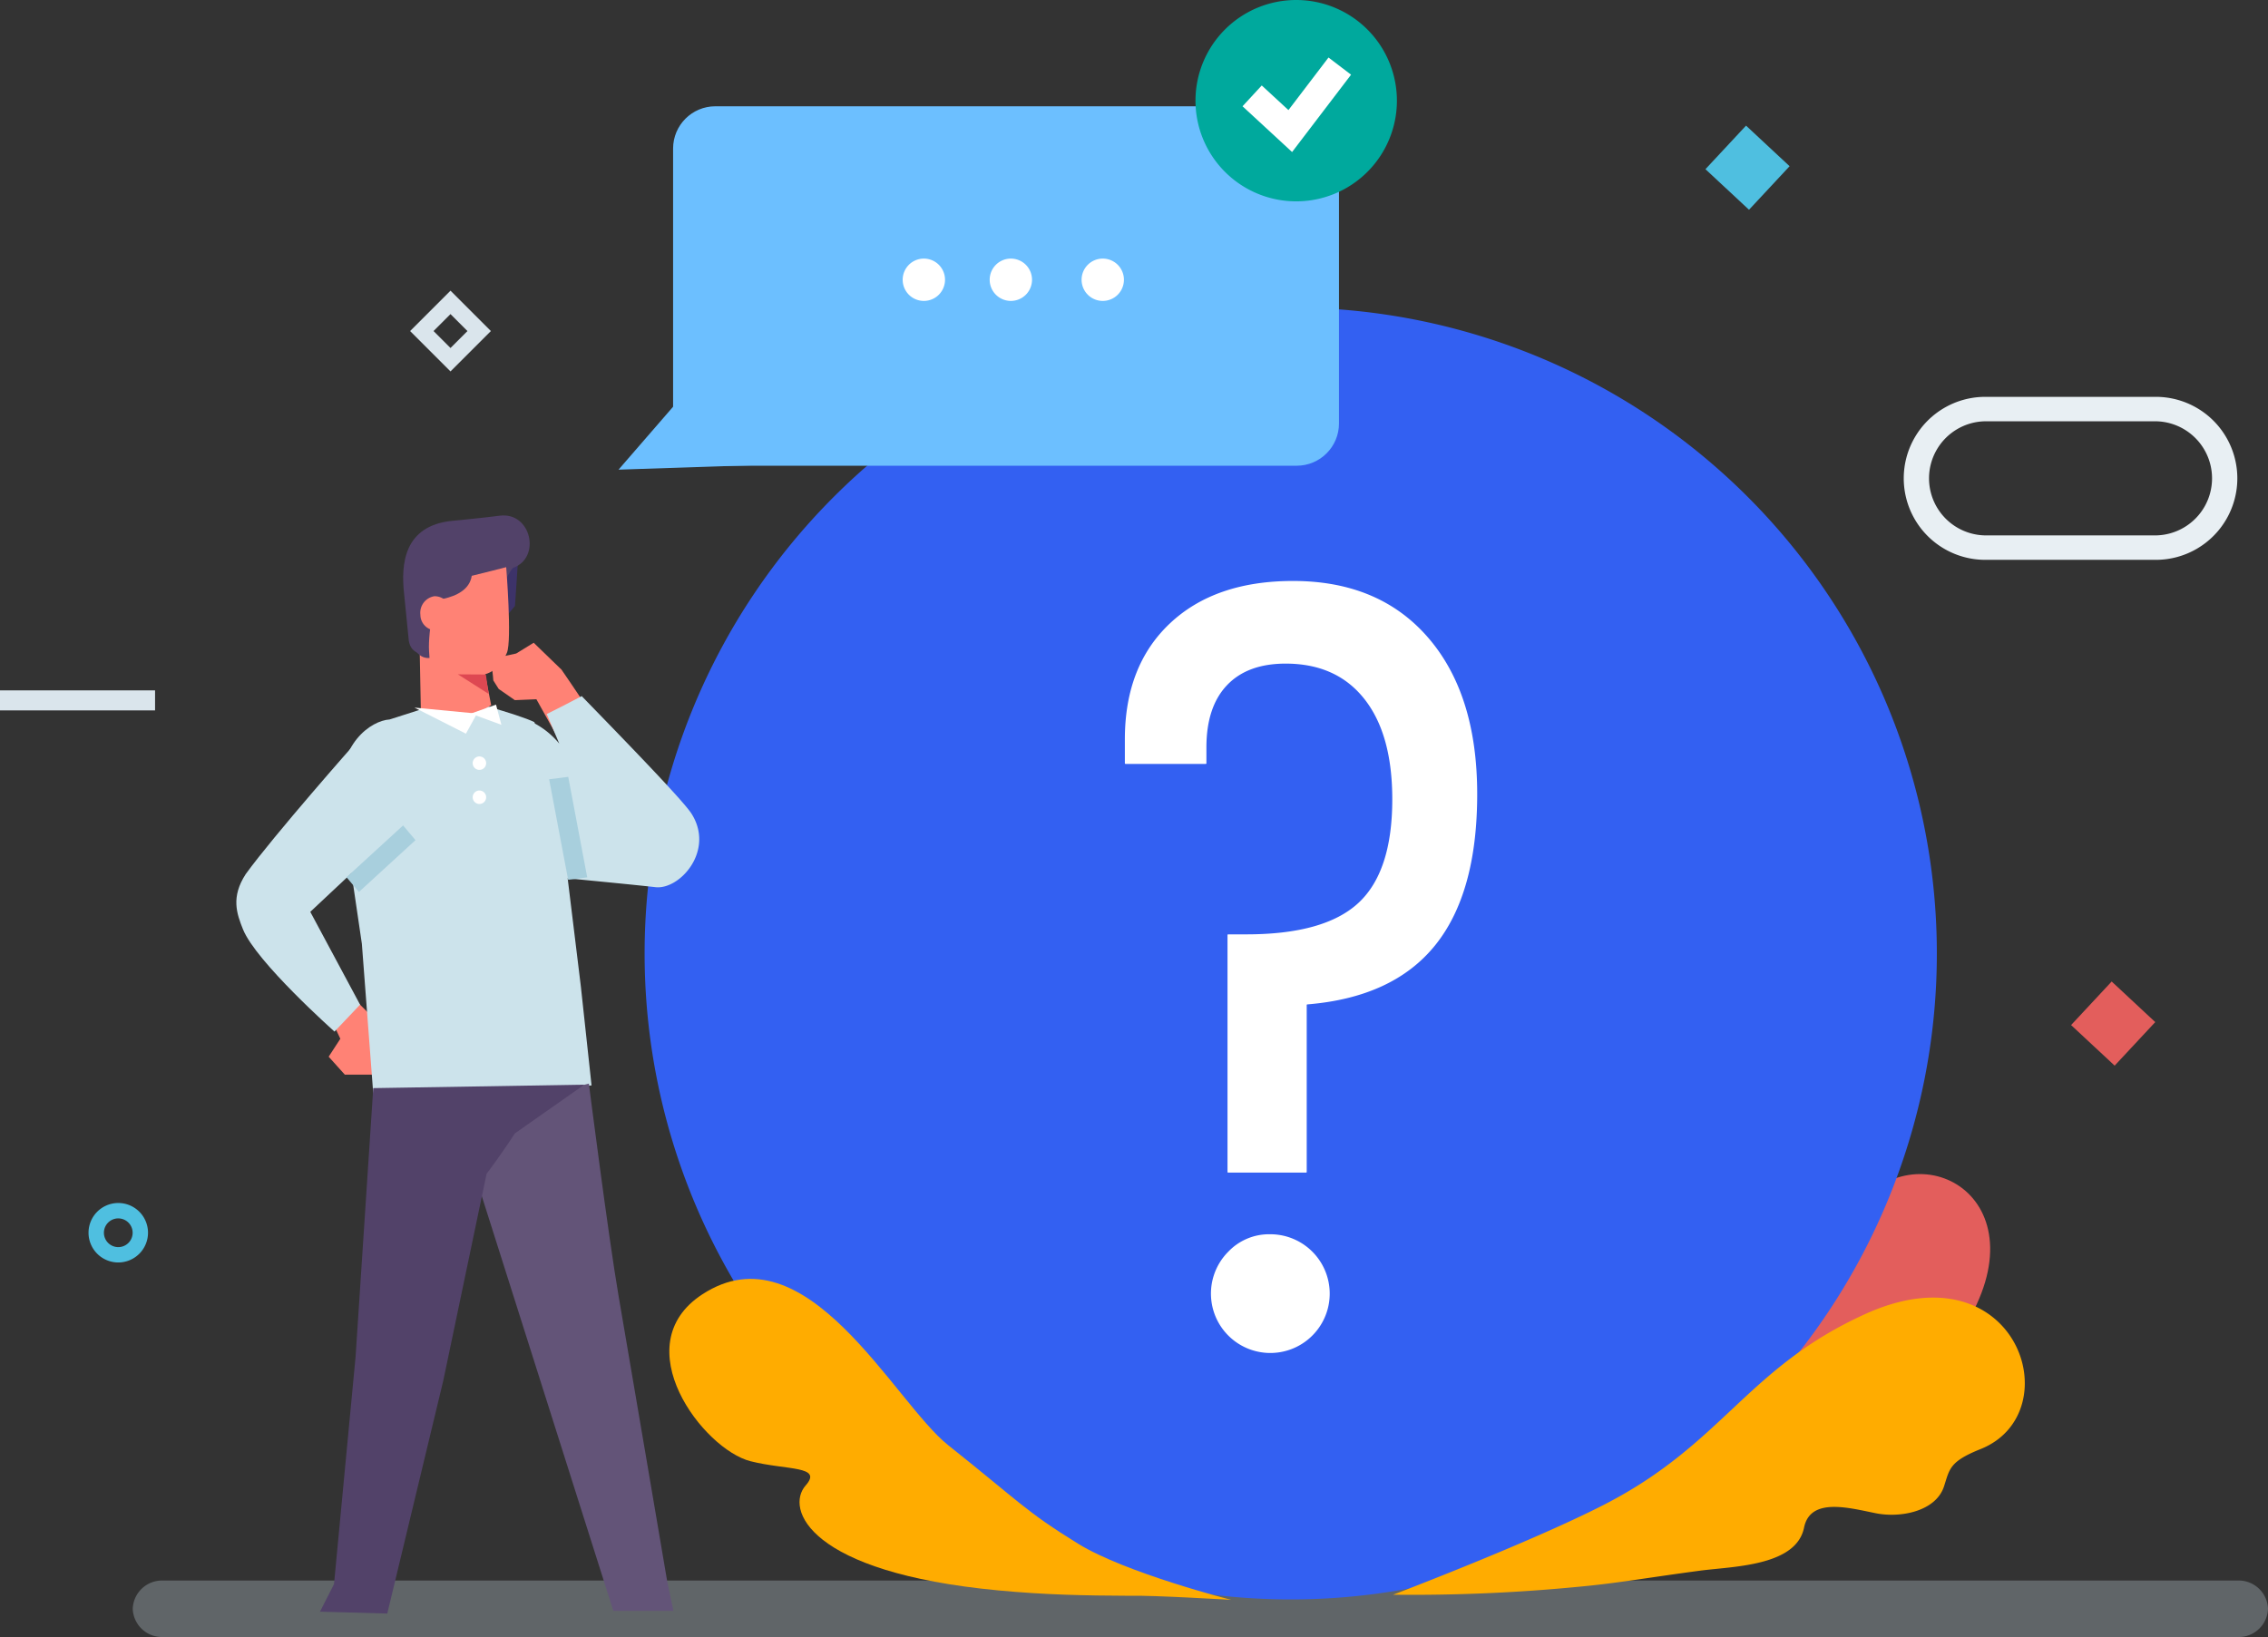
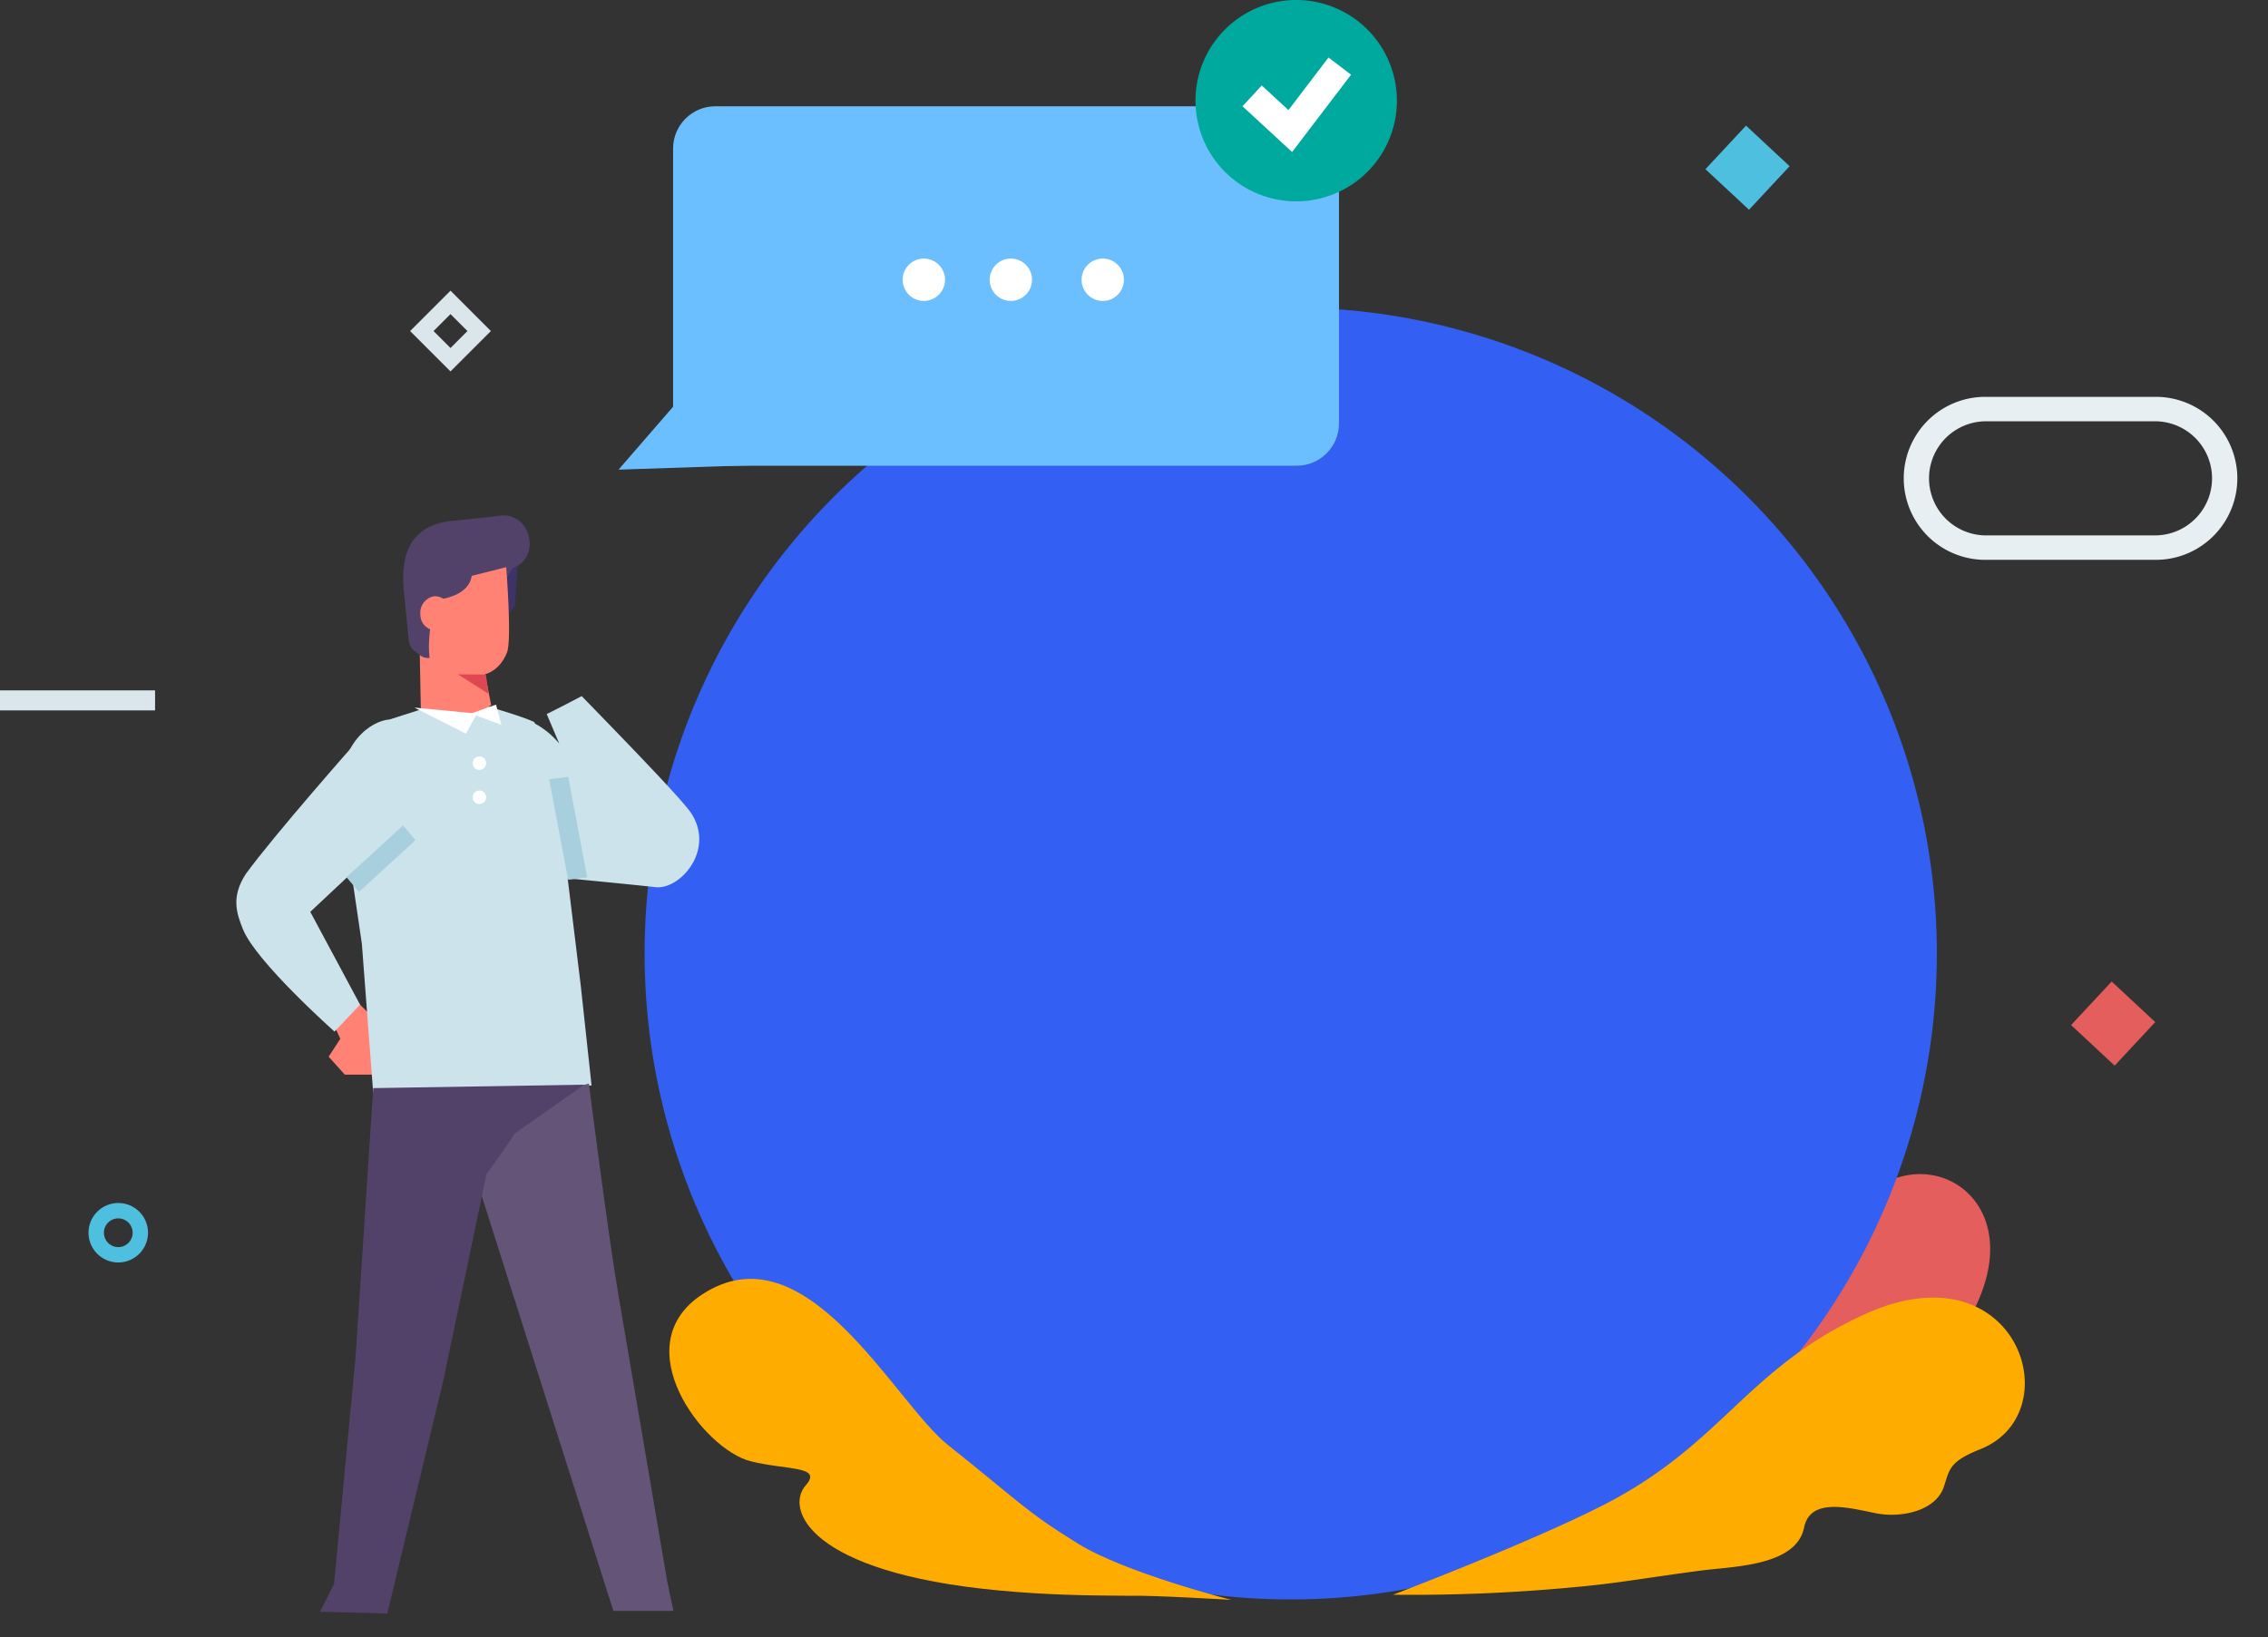
<svg xmlns="http://www.w3.org/2000/svg" width="600" height="433.206" viewBox="0 0 600 433.206">
  <rect x="0" y="0" width="600" height="433.206" fill="#333333" stroke="none" />
  <g id="Group_1853" data-name="Group 1853" transform="translate(-781.211 -420.829)">
    <path id="Path_1622" data-name="Path 1622" d="M893.815,611.767s-41.915-28.63-22.788-43.438c22.076-17.091,43.438-5.7,49.135,20.65,4.3,19.9,15.513,41.831,27.182,52.3a2.858,2.858,0,0,1-2.7,4.889C922.438,639.384,893.815,614.078,893.815,611.767Z" transform="translate(117.083 192.429)" fill="#fc5954" />
    <path id="Path_1623" data-name="Path 1623" d="M1070.186,554.493c19.939-12.343,48.247,13.114,11.393,51.272-18.624,19.284-30.305,24.271-60.177,33.4-15.777,4.823-65.969,12.5-65.969,12.5l-23.378-2.3s58.309-6.953,90.364-37.44c8.827-8.4,10.267-18.391,13.1-27.43,5.627-17.948,13.474-4.492,19.391-9.5C1060.807,569.992,1063.94,558.359,1070.186,554.493Z" transform="translate(208.229 180.177)" fill="#e35e5c" />
    <path id="Path_1624" data-name="Path 1624" d="M825.571,532.319l6.646,6.646-2.848,12.343h-7.358l-4.273-4.748,3.086-4.747-1.9-4.035Z" transform="translate(50.423 153.904)" fill="#ff8275" />
-     <path id="Path_1625" data-name="Path 1625" d="M1360.847,604.011a7.755,7.755,0,0,1-8.008,7.472H803.971a7.756,7.756,0,0,1-8.008-7.472h0a7.757,7.757,0,0,1,8.008-7.475h548.868a7.755,7.755,0,0,1,8.008,7.475Z" transform="translate(20.364 242.552)" fill="#c9d9e3" opacity="0.3" />
    <rect id="Rectangle_370" data-name="Rectangle 370" width="15.744" height="15.744" transform="matrix(0.732, 0.682, -0.682, 0.732, 1339.856, 680.568)" fill="#e35e5c" />
    <rect id="Rectangle_371" data-name="Rectangle 371" width="15.744" height="15.744" transform="matrix(0.732, 0.682, -0.682, 0.732, 1243.125, 454.076)" fill="#4fbfe0" />
    <path id="Path_1626" data-name="Path 1626" d="M837.474,474.511l-10.686-10.683,10.686-10.686,10.683,10.686Zm-4.485-10.683,4.485,4.485,4.485-4.485-4.485-4.487Z" transform="translate(62.916 44.606)" fill="#dae5ec" />
-     <path id="Path_1627" data-name="Path 1627" d="M798.918,570.3a7.868,7.868,0,1,1,7.867-7.867A7.877,7.877,0,0,1,798.918,570.3Zm0-11.664a3.8,3.8,0,1,0,3.8,3.8A3.8,3.8,0,0,0,798.918,558.64Z" transform="translate(13.583 184.616)" fill="#4fbfe0" />
+     <path id="Path_1627" data-name="Path 1627" d="M798.918,570.3a7.868,7.868,0,1,1,7.867-7.867A7.877,7.877,0,0,1,798.918,570.3Zm0-11.664a3.8,3.8,0,1,0,3.8,3.8A3.8,3.8,0,0,0,798.918,558.64" transform="translate(13.583 184.616)" fill="#4fbfe0" />
    <path id="Path_1628" data-name="Path 1628" d="M1059.663,508.077h-45.409a21.566,21.566,0,0,1,0-43.131h45.409a21.566,21.566,0,0,1,0,43.131Zm-45.409-36.661a15.1,15.1,0,0,0,0,30.191h45.409a15.1,15.1,0,0,0,0-30.191Z" transform="translate(292.014 60.901)" fill="#e8eff3" />
    <rect id="Rectangle_372" data-name="Rectangle 372" width="41.021" height="5.299" transform="translate(781.211 603.522)" fill="#dae5ec" />
    <path id="Path_1629" data-name="Path 1629" d="M852.85,625.954a170.932,170.932,0,1,0,170.927-170.932A170.935,170.935,0,0,0,852.85,625.954Z" transform="translate(98.893 47.201)" fill="#3360f2" />
-     <path id="Path_1630" data-name="Path 1630" d="M835.338,496.792l7.715-1.662,4.628-2.847,7.358,7.12s14.006,20.3,13.295,20.769-10.683,3.68-10.683,3.68l-9.257-16.616-5.7.236-4.273-2.966L837,502.252S836.526,495.13,835.338,496.792Z" transform="translate(74.719 98.637)" fill="#ff8275" />
    <path id="Path_1631" data-name="Path 1631" d="M837.221,502.059l4-4.808,1.036-15.622-5.82,2.273Z" transform="translate(76.233 83.93)" fill="#3d3369" />
    <path id="Path_1632" data-name="Path 1632" d="M881.489,548.774c6.408.714,15.725-9.672,9.5-19.462-2.466-3.875-21.917-23.738-29.039-31.1-6.053,3.2-9.258,4.747-9.258,4.747l3.323,7.834a21.705,21.705,0,0,0-8.367-6.232,22.947,22.947,0,0,0-11.481-1.2c-5.782,8.405,3.23,35.04,1.65,41.139C837.813,544.5,870.837,547.591,881.489,548.774Z" transform="translate(73.153 106.827)" fill="#cce3eb" />
    <path id="Path_1633" data-name="Path 1633" d="M878.765,543.515l-1.9-13.766c-2.126-10.586-3.871-15.089-6.587-24.925-4.332-2.15-20.474-6.408-20.474-6.408l-17.8,5.7c-4.9.3-13.887,6.411-12.819,20.653,1.09,9.545,5.458,38.691,5.458,38.691l3.175,41.8,57.592-4.292-2.849-26.349Z" transform="translate(52.299 107.102)" fill="#cce3eb" />
    <path id="Path_1634" data-name="Path 1634" d="M826.238,498.61c-.778-7.446-.155-17.844,12.9-19.067,0,0,8.084-.766,12.364-1.34,8.4-1.128,11.052,11.1,3.668,13.766-1.435.519-9.945,20.331-10.017,21.631-2.809-1.59-1.578,13.74-1.571,14.93l-9.22-13.142c-3.661-.429-6.213-.669-6.848-4.054Z" transform="translate(61.852 79.099)" fill="#524269" />
    <path id="Path_1635" data-name="Path 1635" d="M827.749,492.814l.557,29.039,13.649,1.435,4.951-2.883-1.6-8.2s3.754-.733,5.773-5.682c1.362-3.33-.193-22.643-.193-22.643s-6.913,1.776-9.117,2.29C840.658,493.478,827.749,492.814,827.749,492.814Z" transform="translate(64.243 87.038)" fill="#ff8275" />
    <path id="Path_1636" data-name="Path 1636" d="M871.714,680.822h15.892l-1.667-7.948s-9.857-58.059-12.869-75.56c-2.652-15.42-7.832-56.021-7.832-56.021-4.968,1.509-16.842,1.242-22.11,5.161-4.3,3.2-5.877,11.186-9.936,12.88Z" transform="translate(71.759 166.292)" fill="#635478" />
    <path id="Path_1637" data-name="Path 1637" d="M830.862,542.328l-4.673,71.087-5.706,60.165-3.709,7.294,17.8.5,14.816-61.648,11.455-54.729s3.561-4.63,7.477-10.681l18.372-12.9Z" transform="translate(49.092 166.45)" fill="#524269" />
    <path id="Path_1638" data-name="Path 1638" d="M827.219,501.286c.186,2.7,2.054,6.513,5.251,6.213l-.121-1.766c-.371-5.392,2.107-16.949,2.107-16.949-.186-2.7-1.719-4.763-3.478-4.6h0c-3.518.329-4.751,2.647-4.566,5.351Z" transform="translate(62.371 87.449)" fill="#524269" />
    <path id="Path_1639" data-name="Path 1639" d="M827.939,492.024a4.17,4.17,0,0,0,4.294,4.156,4.431,4.431,0,0,0,3.671-4.9,4.174,4.174,0,0,0-4.292-4.156A4.43,4.43,0,0,0,827.939,492.024Z" transform="translate(64.488 91.489)" fill="#ff8275" />
    <path id="Path_1640" data-name="Path 1640" d="M827.271,499.492l13.617,6.9,2.924-5.315Z" transform="translate(63.582 108.59)" fill="#fff" />
    <path id="Path_1641" data-name="Path 1641" d="M840.2,499.163l1.424,5.341-8.085-2.975Z" transform="translate(72.232 108.135)" fill="#fff" />
    <path id="Path_1642" data-name="Path 1642" d="M861.575,515.813l-34.536,32.4,13.174,24.566-6.765,7.122s-20.753-18.451-24.211-27.061c-1.7-4.237-3.2-8.546.712-14.6,7.477-10.324,29.2-34.892,29.2-34.892Z" transform="translate(36.256 113.916)" fill="#cce3eb" />
    <path id="Path_1643" data-name="Path 1643" d="M834.691,512.591l3.277,3.894L823,530.2l-3.276-3.9Z" transform="translate(53.161 126.671)" fill="#a8cfdd" />
    <path id="Path_1644" data-name="Path 1644" d="M842.242,507.833l5.049-.642,5.022,26.6-5.049.641Z" transform="translate(84.248 119.216)" fill="#a8cfdd" />
    <path id="Path_1645" data-name="Path 1645" d="M839.5,495.84l-7.4-.045,8.12,5.171Z" transform="translate(70.25 103.485)" fill="#de4852" />
    <g id="Group_1683" data-name="Group 1683" transform="translate(944.843 448.956)">
      <rect id="Rectangle_373" data-name="Rectangle 373" width="176.161" height="95.117" rx="11.187" transform="translate(190.596 95.117) rotate(180)" fill="#6cbfff" />
      <path id="Path_1646" data-name="Path 1646" d="M867.722,464.428l-17.771,20.5,41.008-1.367Z" transform="translate(-849.951 -388.77)" fill="#6cbfff" />
      <path id="Path_1647" data-name="Path 1647" d="M892.734,455.179a5.6,5.6,0,1,1-5.6-5.6A5.6,5.6,0,0,1,892.734,455.179Z" transform="translate(-806.361 -409.274)" fill="#fff" />
      <path id="Path_1648" data-name="Path 1648" d="M902.4,455.179a5.6,5.6,0,1,1-5.6-5.6A5.6,5.6,0,0,1,902.4,455.179Z" transform="translate(-793.01 -409.274)" fill="#fff" />
      <path id="Path_1649" data-name="Path 1649" d="M912.617,455.179a5.6,5.6,0,1,1-5.6-5.6A5.6,5.6,0,0,1,912.617,455.179Z" transform="translate(-778.913 -409.274)" fill="#fff" />
    </g>
    <g id="Group_1684" data-name="Group 1684" transform="translate(1097.478 420.829)">
      <path id="Path_1650" data-name="Path 1650" d="M967.356,447.471a26.642,26.642,0,1,1-26.642-26.642A26.643,26.643,0,0,1,967.356,447.471Z" transform="translate(-914.072 -420.829)" fill="#00a99d" />
      <path id="Path_1651" data-name="Path 1651" d="M932.412,452.235,919.3,440.128l5.085-5.51,7.061,6.518,10.6-13.913,5.967,4.546Z" transform="translate(-906.856 -412.003)" fill="#fff" />
    </g>
    <g id="Group_1685" data-name="Group 1685" transform="translate(1078.794 574.574)">
-       <path id="Path_1652" data-name="Path 1652" d="M954.334,597.642V641.8a.177.177,0,0,1-.179.179h-20.6a.177.177,0,0,1-.179-.179V579.108a.177.177,0,0,1,.179-.179h4.8q20.663,0,29.639-8.3t8.974-27.449q0-17.2-7.391-26.547t-20.812-9.35q-10.108,0-15.537,5.73t-5.43,16.442v4.194a.178.178,0,0,1-.178.179H906.4a.178.178,0,0,1-.178-.179v-6.308q0-19.456,11.914-30.691t32.579-11.238q22.773,0,35.747,15.009t12.971,41.4q0,26.244-11.162,40.044-11.126,13.751-33.774,15.6A.178.178,0,0,0,954.334,597.642Zm-9.8,60.651a15.709,15.709,0,1,1-10.936,4.6A14.868,14.868,0,0,1,944.531,658.293Z" transform="translate(-906.223 -485.416)" fill="#fff" />
-     </g>
+       </g>
    <path id="Path_1653" data-name="Path 1653" d="M929.339,606.986c-14.29-11.364-37.506-57.918-65.041-39.877-20.619,13.509.262,40.984,12.785,44.148,9.56,2.416,19.227,1.152,14.587,6.4-5.447,6.163.638,23.036,50.96,27.782,12.3,1.162,22.7,1.376,35.13,1.426,5.761-.169,26.506,1.083,26.506,1.083s-27.944-7.084-40.562-14.885C949.68,624.394,948.482,622.216,929.339,606.986Z" transform="translate(102.687 196.259)" fill="#ffac00" />
    <path id="Path_1654" data-name="Path 1654" d="M984.935,641.617c10.443-.95,18.039-2.376,32.281-4.273,8.672-1.157,25.44-1.143,27.535-11.4,1.655-8.091,11.869-5.223,18.991-3.8,6.57,1.314,15.894-.509,18.039-7.122,1.49-4.582,1.407-6.558,9.66-9.855,24.047-9.608,9.686-54.007-30.548-35.719-31.331,14.242-37.5,34.181-68.837,50.322-19.5,10.045-56.021,23.933-56.021,23.933A454.136,454.136,0,0,0,984.935,641.617Z" transform="translate(213.723 199.135)" fill="#ffac00" />
    <path id="Path_1655" data-name="Path 1655" d="M837.305,506.7a1.781,1.781,0,1,1-1.781-1.781A1.781,1.781,0,0,1,837.305,506.7Z" transform="translate(72.518 116.085)" fill="#fff" />
    <path id="Path_1656" data-name="Path 1656" d="M837.305,510.492a1.781,1.781,0,1,1-1.781-1.781A1.781,1.781,0,0,1,837.305,510.492Z" transform="translate(72.518 121.315)" fill="#fff" />
  </g>
</svg>